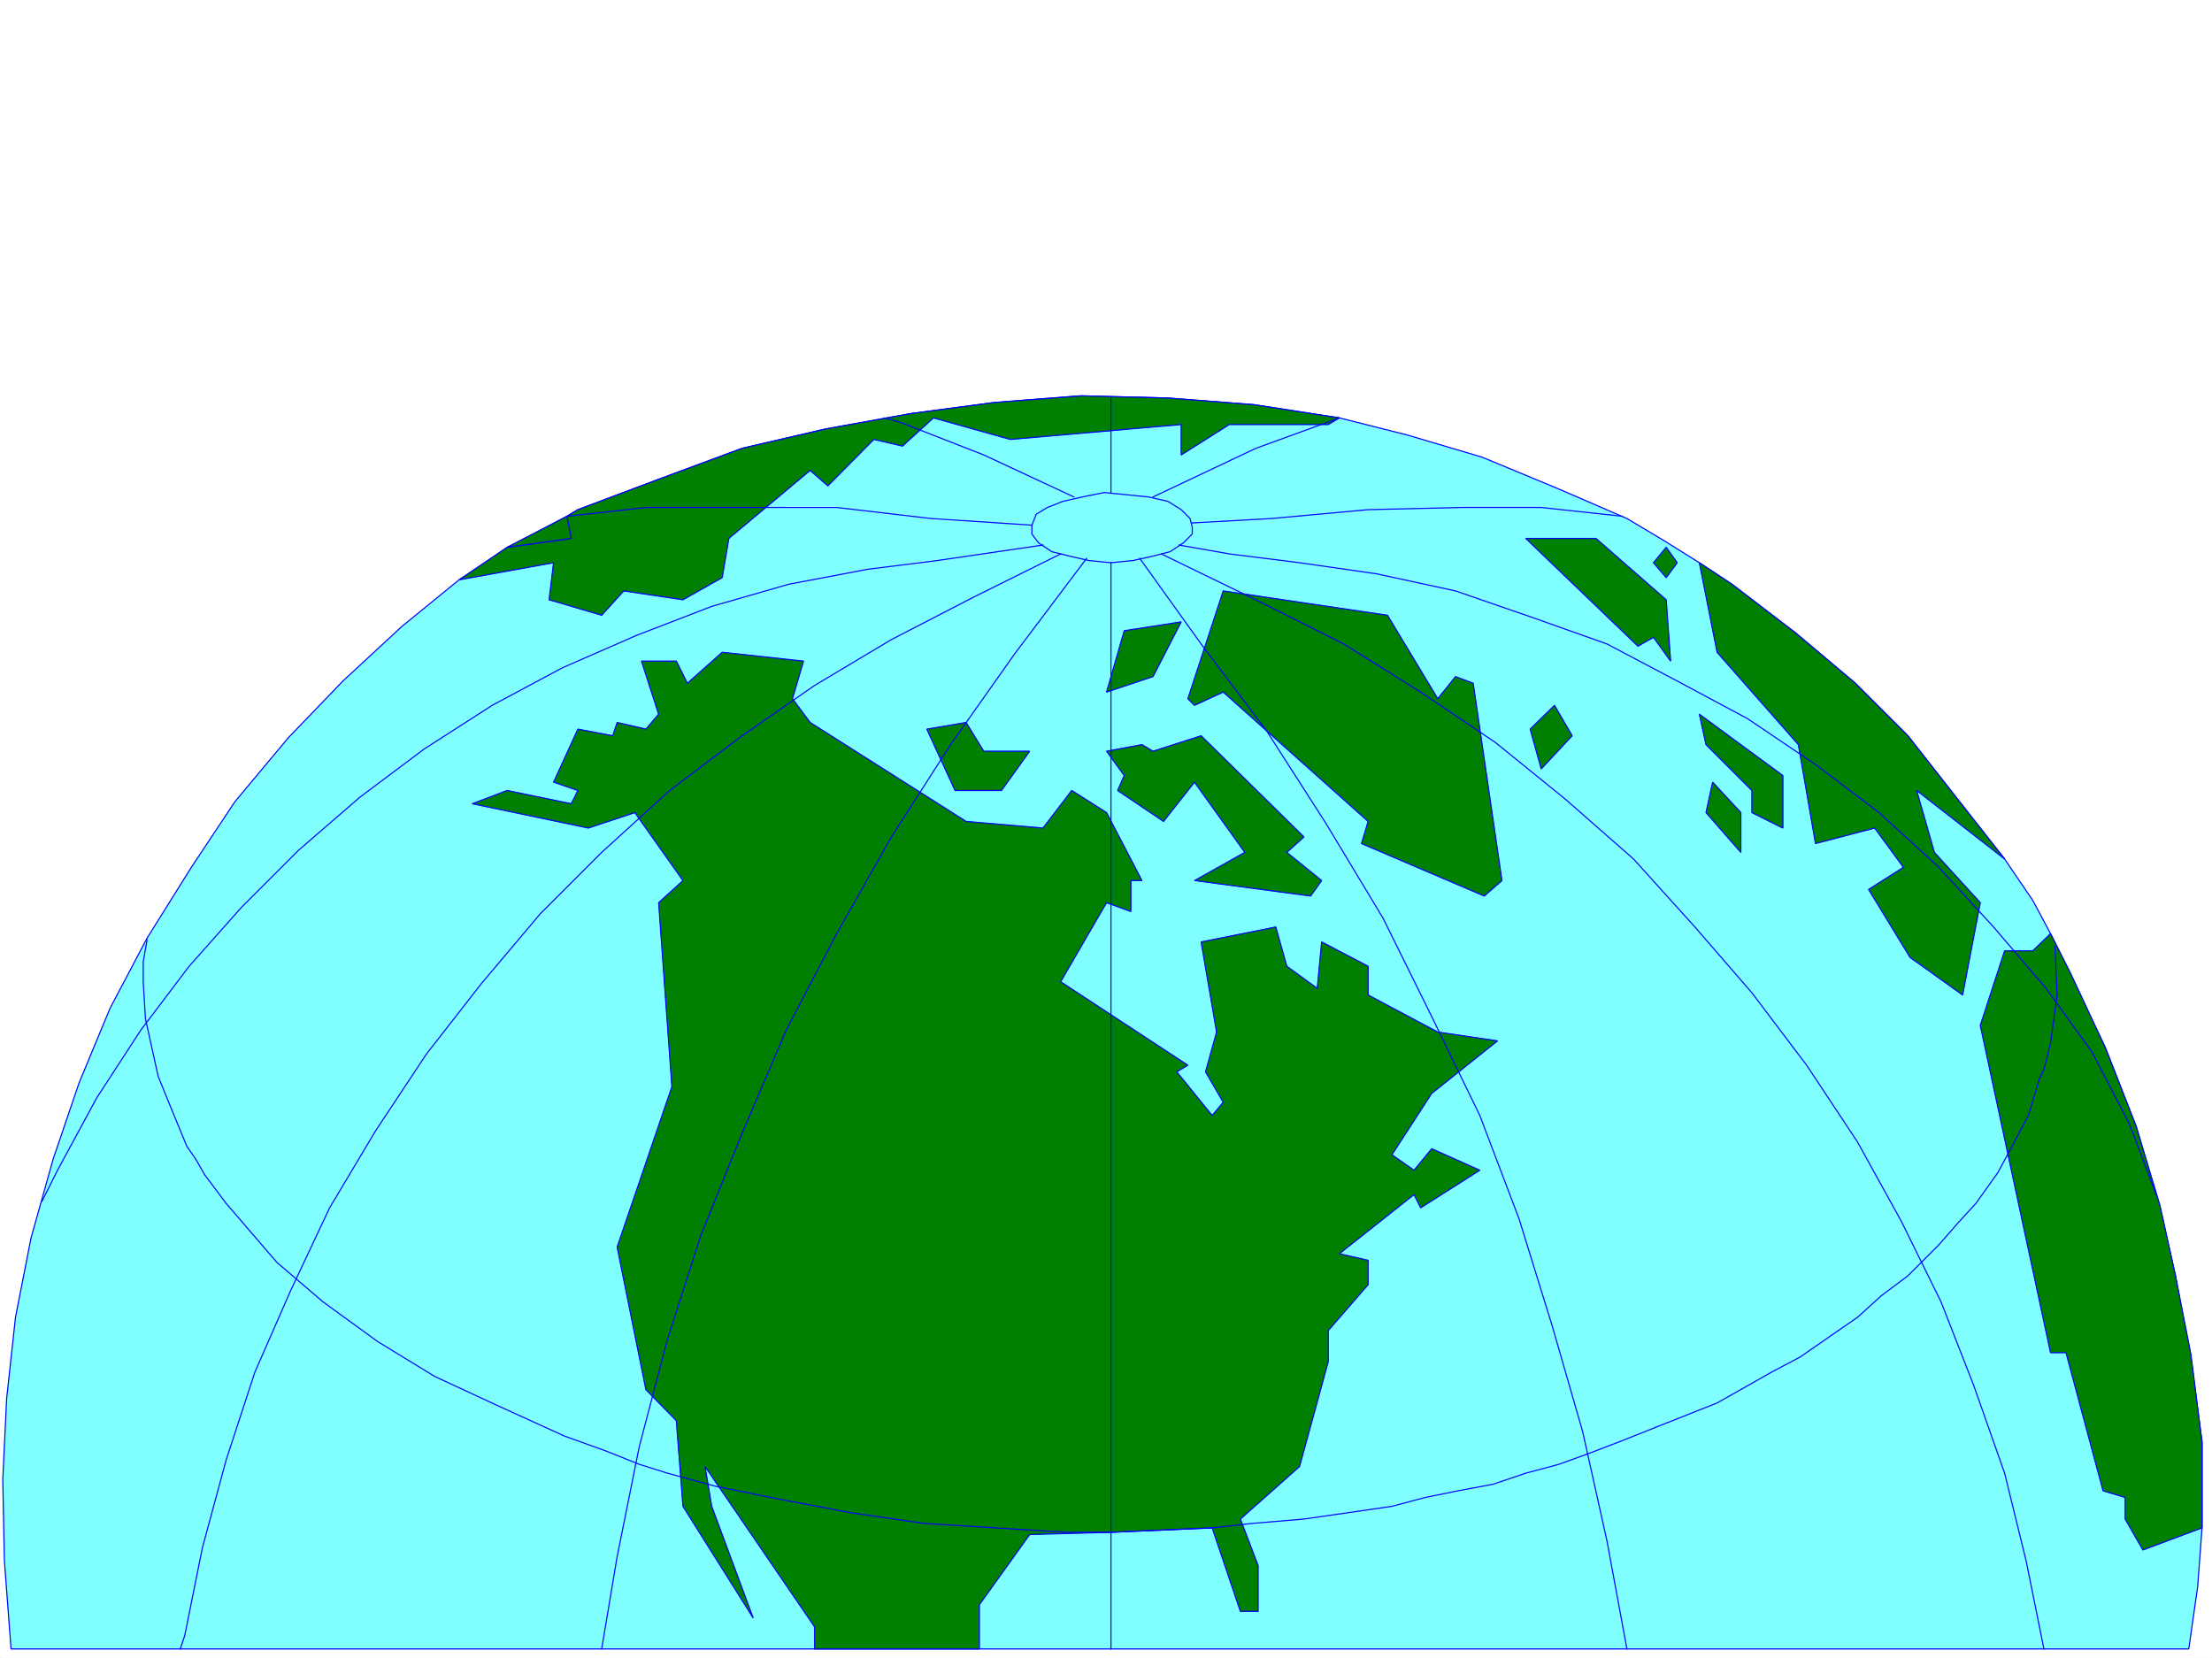
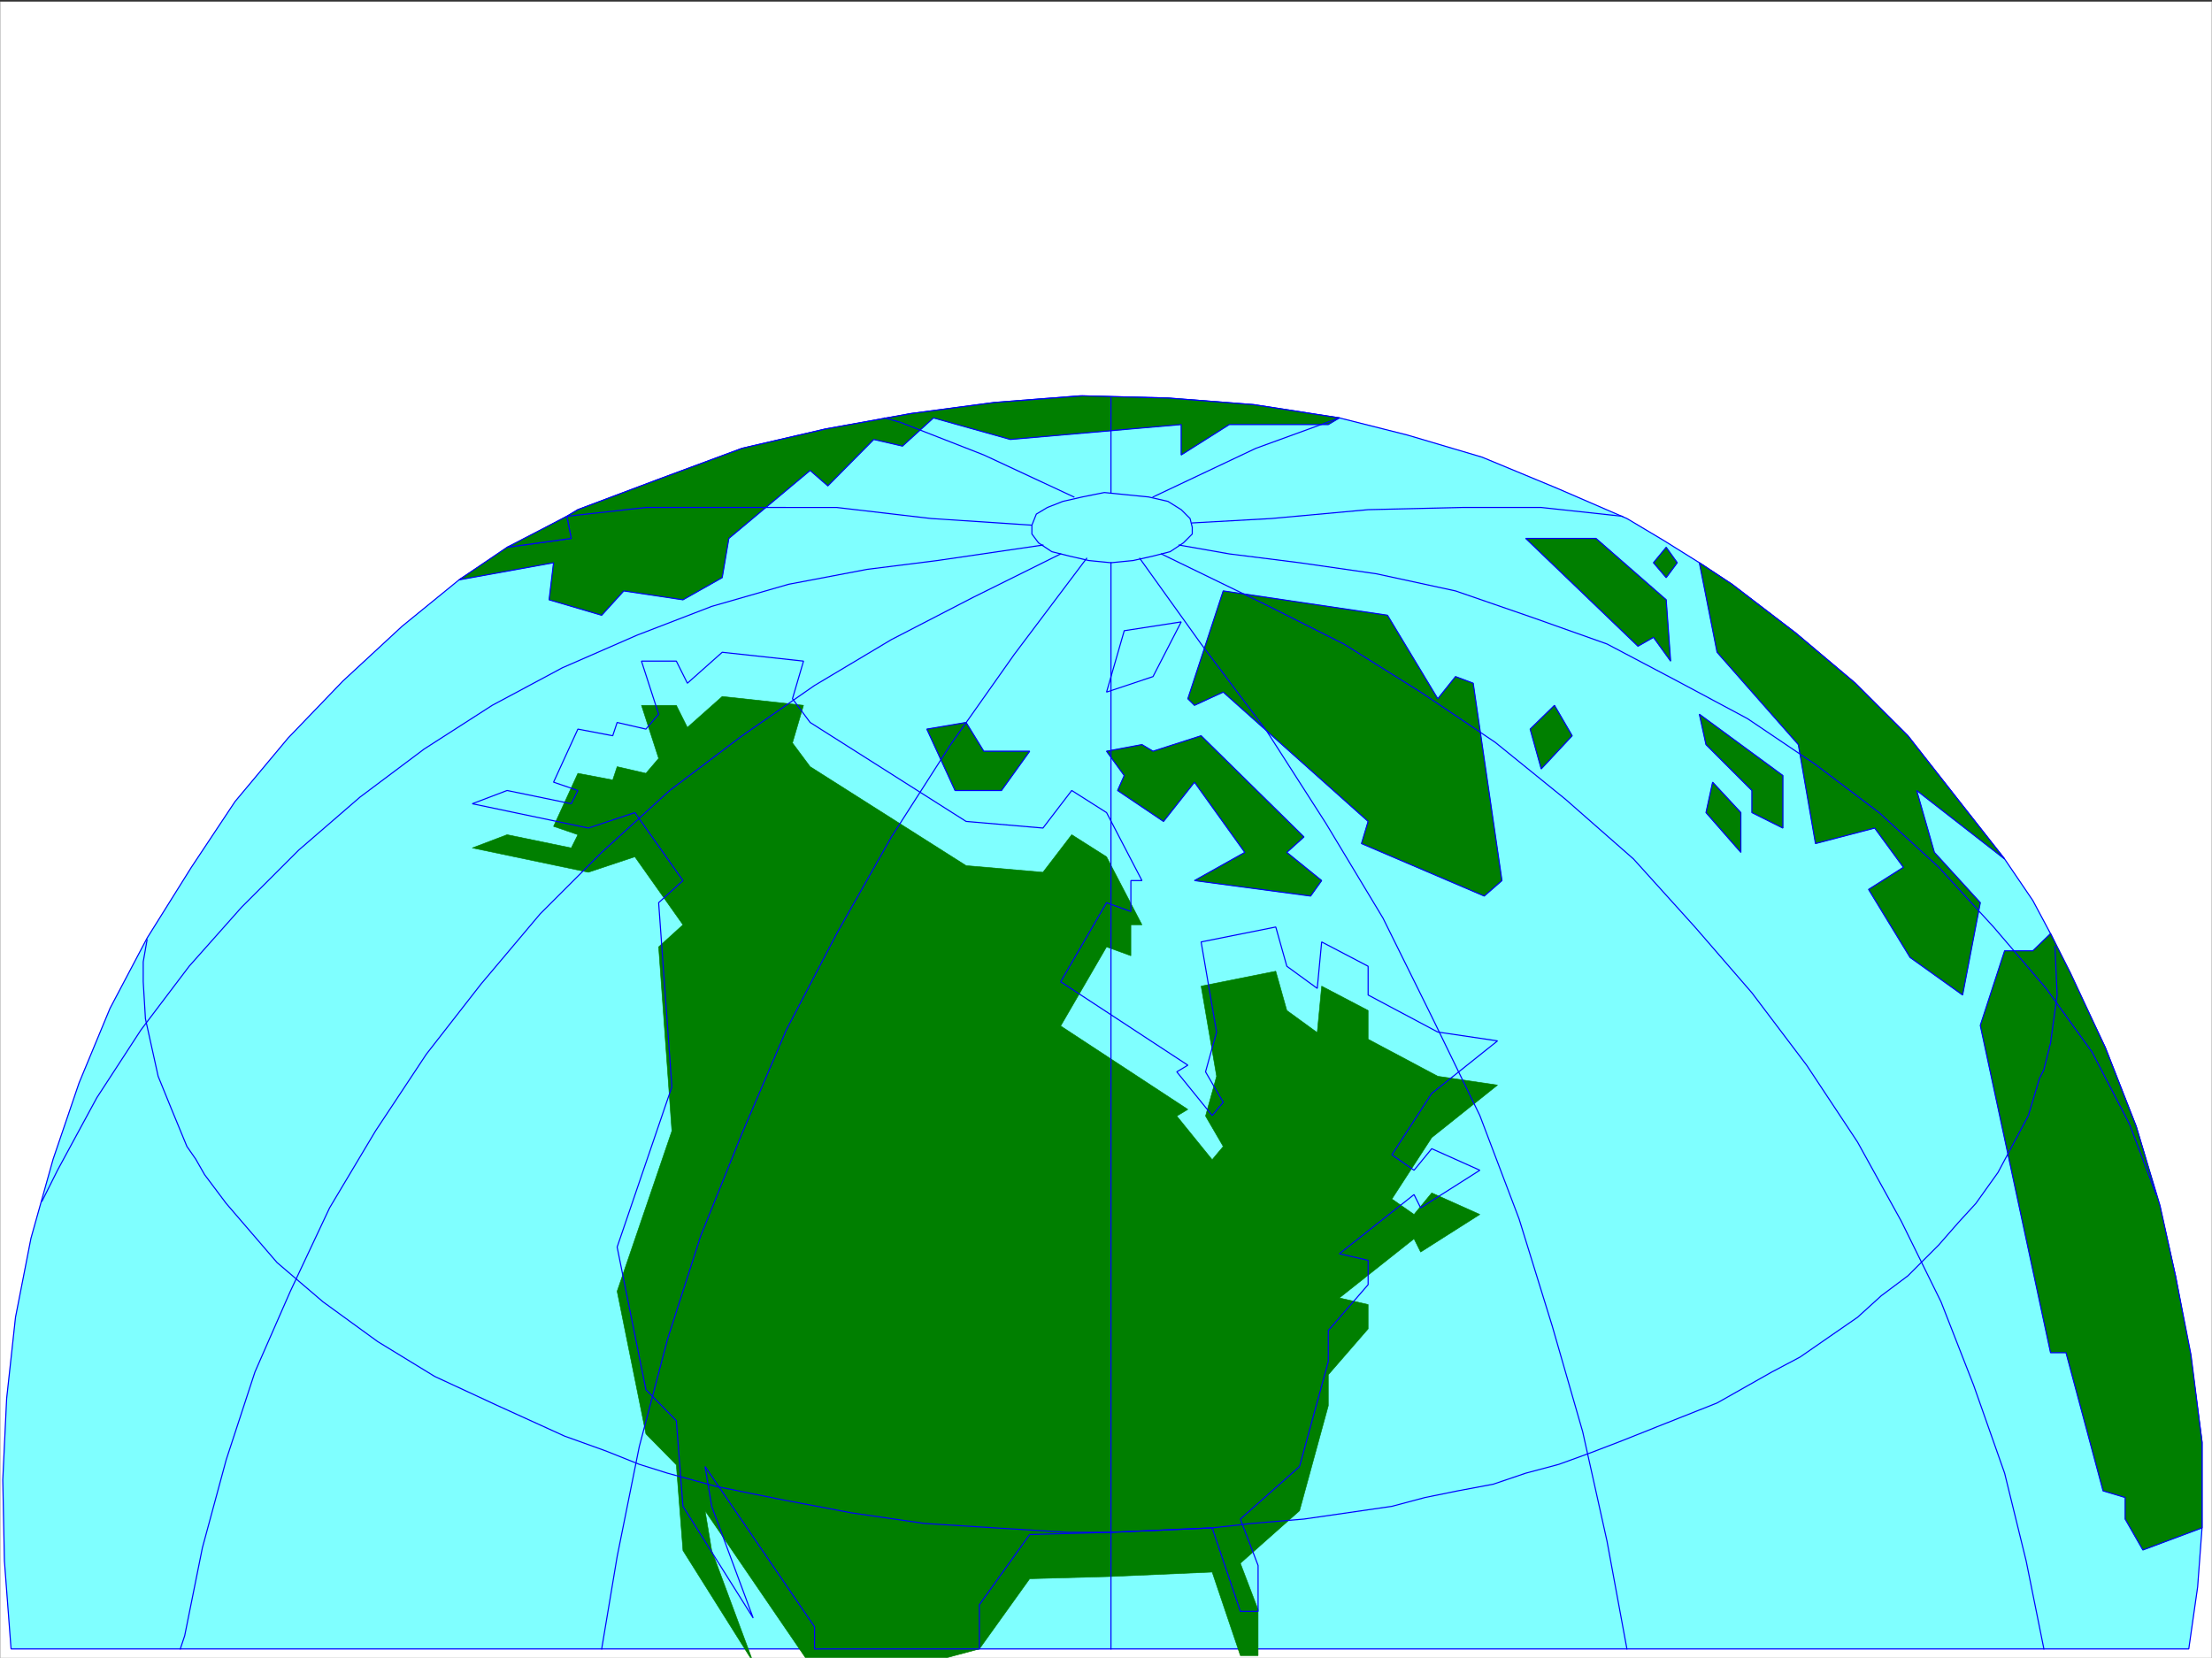
<svg xmlns="http://www.w3.org/2000/svg" width="2997.016" height="2246.297">
  <rect width="100%" height="100%" fill="#333333" stroke="none" />
  <defs>
    <clipPath id="a">
      <path d="M0 0h2997v2244.137H0Zm0 0" />
    </clipPath>
  </defs>
-   <path fill="#fff" d="M0 2246.297h2997.016V0H0Zm0 0" />
  <g clip-path="url(#a)" transform="translate(0 2.16)">
    <path fill="#fff" fill-rule="evenodd" stroke="#fff" stroke-linecap="square" stroke-linejoin="bevel" stroke-miterlimit="10" stroke-width=".743" d="M.742 2244.137h2995.531V-2.16H.743Zm0 0" />
  </g>
  <path fill="#7fffff" fill-rule="evenodd" stroke="#7fffff" stroke-linecap="square" stroke-linejoin="bevel" stroke-miterlimit="10" stroke-width=".743" d="m1814.71 566.246 92.157 23.227 101.114 29.949 101.152 41.953 95.168 41.215 50.207 29.95 47.933 29.948 44.223 29.207 86.176 65.926 80.898 68.149 71.203 71.164 65.18 83.125 65.922 83.91 38.2 56.187 24.007 44.926 26.941 56.184 47.23 98.105 41.958 107.133 32.219 110.105 20.957 92.118 20.996 113.078 14.976 112.375v116.086l-5.984 80.156-12.004 83.871H14.977L5.98 2115.191l-2.226-110.066 5.238-110.105 12.004-110.106 20.957-107.133 29.992-107.094 35.188-103.382 41.957-101.114 50.203-95.129 59.941-95.87 59.196-89.11 71.945-86.137 74.172-77.144 80.156-74.176 77.184-62.91 68.187-44.184 77.93-41.953 14.973-8.992 109.402-41.176 113.117-41.953 113.156-26.234 116.125-20.957 113.117-14.977 115.383-8.992 119.141 3.008 116.125 8.957zm0 0" />
  <path fill="none" stroke="#00f" stroke-linecap="square" stroke-linejoin="bevel" stroke-miterlimit="10" stroke-width="1.486" d="m1814.71 566.246 92.157 23.227 101.114 29.949 101.152 41.953 95.168 41.215 50.207 29.95 47.933 29.948 44.223 29.207 86.176 65.926 80.898 68.149 71.203 71.164 65.18 83.125 65.922 83.91 38.2 56.187 24.007 44.926 26.941 56.184 47.23 98.105 41.958 107.133 32.219 110.105 20.957 92.118 20.996 113.078 14.976 112.375v116.086l-5.984 80.156-12.004 83.871H14.977L5.98 2115.191l-2.226-110.066 5.238-110.105 12.004-110.106 20.957-107.133 29.992-107.094 35.188-103.382 41.957-101.114 50.203-95.129 59.941-95.87 59.196-89.11 71.945-86.137 74.172-77.144 80.156-74.176 77.184-62.91 68.187-44.184 77.93-41.953 14.973-8.992 109.402-41.176 113.117-41.953 113.156-26.234 116.125-20.957 113.117-14.977 115.383-8.992 119.141 3.008 116.125 8.957zm0 0" />
  <path fill="#007f00" fill-rule="evenodd" stroke="#007f00" stroke-linecap="square" stroke-linejoin="bevel" stroke-miterlimit="10" stroke-width=".743" d="M1799.695 575.238h-134.113l-65.18 41.211v-41.21l-231.511 20.214-104.16-29.207-41.958 38.2-38.941-8.993-62.21 62.914-23.966-20.957-110.148 92.117-8.992 53.176-53.176 29.992-80.192-12.004-29.953 32.961-71.199-20.957 6.02-50.207-128.13 23.227 65.18-44.184 86.918-12.004-5.98-29.949 14.973-8.992 109.402-41.176 113.117-41.953 113.156-26.234 116.125-20.957 113.117-14.977 118.395-8.992 116.129 3.008 116.125 8.957 116.168 17.984zm0 0" />
  <path fill="none" stroke="#00f" stroke-linecap="square" stroke-linejoin="bevel" stroke-miterlimit="10" stroke-width="1.486" d="M1799.695 575.238h-134.113l-65.18 41.211v-41.21l-231.511 20.214-104.16-29.207-41.958 38.2-38.941-8.993-62.21 62.914-23.966-20.957-110.148 92.117-8.992 53.176-53.176 29.992-80.192-12.004-29.953 32.961-71.199-20.957 6.02-50.207-128.13 23.227 65.18-44.184 86.918-12.004-5.98-29.949 14.973-8.992 109.402-41.176 113.117-41.953 113.156-26.234 116.125-20.957 113.117-14.977 118.395-8.992 116.129 3.008 116.125 8.957 116.168 17.984zm0 0" />
  <path fill="#007f00" fill-rule="evenodd" stroke="#007f00" stroke-linecap="square" stroke-linejoin="bevel" stroke-miterlimit="10" stroke-width=".743" d="m768.004 699.578-80.938 41.953 86.918-12.004zm0 0" />
  <path fill="none" stroke="#00f" stroke-linecap="square" stroke-linejoin="bevel" stroke-miterlimit="10" stroke-width="1.486" d="m768.004 699.578-80.938 41.953 86.918-12.004zm0 0" />
-   <path fill="#007f00" fill-rule="evenodd" stroke="#007f00" stroke-linecap="square" stroke-linejoin="bevel" stroke-miterlimit="10" stroke-width=".743" d="M1326.938 2234.293v-59.902l68.19-95.13 110.106-3.011 137.121-5.984 38.204 113.117h24.007v-62.168l-24.007-62.914 80.191-71.16 38.945-142.325v-41.953l53.957-62.172v-32.96l-38.941-8.954 101.148-80.156 8.957 17.988 80.192-50.949-65.18-29.207-23.969 29.207-29.988-20.957 53.957-83.164 89.149-71.164-80.938-11.965-94.387-50.203v-38.945l-62.949-32.961-5.984 62.953-41.211-29.992-14.977-53.176-101.148 20.215 20.957 122.11-14.977 53.921 23.97 41.211-14.977 17.945-47.938-59.156 14.977-8.996-172.313-113.074 62.168-107.137 32.96 12.004v-41.953h15.017l-47.977-92.121-47.191-29.95-38.985 50.91-104.125-8.996-211.293-134.074-23.968-32.18 14.972-50.945-110.144-12.004-47.192 41.954-14.976-29.95h-47.235l23.266 71.907-17.242 20.214-38.985-8.996-5.98 17.989-47.195-8.993-32.961 71.903 32.96 11.261-8.992 17.946-86.918-17.945-47.195 17.945 157.34 32.965 62.95-20.961 65.179 92.12-32.961 29.95 17.95 249.422-74.177 217.238 38.985 193.23 41.21 41.958 8.993 116.086 95.133 151.316-56.188-151.316-8.992-53.918 148.344 217.199v29.953zm0 0" />
+   <path fill="#007f00" fill-rule="evenodd" stroke="#007f00" stroke-linecap="square" stroke-linejoin="bevel" stroke-miterlimit="10" stroke-width=".743" d="M1326.938 2234.293l68.19-95.13 110.106-3.011 137.121-5.984 38.204 113.117h24.007v-62.168l-24.007-62.914 80.191-71.16 38.945-142.325v-41.953l53.957-62.172v-32.96l-38.941-8.954 101.148-80.156 8.957 17.988 80.192-50.949-65.18-29.207-23.969 29.207-29.988-20.957 53.957-83.164 89.149-71.164-80.938-11.965-94.387-50.203v-38.945l-62.949-32.961-5.984 62.953-41.211-29.992-14.977-53.176-101.148 20.215 20.957 122.11-14.977 53.921 23.97 41.211-14.977 17.945-47.938-59.156 14.977-8.996-172.313-113.074 62.168-107.137 32.96 12.004v-41.953h15.017l-47.977-92.121-47.191-29.95-38.985 50.91-104.125-8.996-211.293-134.074-23.968-32.18 14.972-50.945-110.144-12.004-47.192 41.954-14.976-29.95h-47.235l23.266 71.907-17.242 20.214-38.985-8.996-5.98 17.989-47.195-8.993-32.961 71.903 32.96 11.261-8.992 17.946-86.918-17.945-47.195 17.945 157.34 32.965 62.95-20.961 65.179 92.12-32.961 29.95 17.95 249.422-74.177 217.238 38.985 193.23 41.21 41.958 8.993 116.086 95.133 151.316-56.188-151.316-8.992-53.918 148.344 217.199v29.953zm0 0" />
  <path fill="none" stroke="#00f" stroke-linecap="square" stroke-linejoin="bevel" stroke-miterlimit="10" stroke-width="1.486" d="M1326.938 2234.293v-59.902l68.19-95.13 110.106-3.011 137.121-5.984 38.204 113.117h24.007v-62.168l-24.007-62.914 80.191-71.16 38.945-142.325v-41.953l53.957-62.172v-32.96l-38.941-8.954 101.148-80.156 8.957 17.988 80.192-50.949-65.18-29.207-23.969 29.207-29.988-20.957 53.957-83.164 89.149-71.164-80.938-11.965-94.387-50.203v-38.945l-62.949-32.961-5.984 62.953-41.211-29.992-14.977-53.176-101.148 20.215 20.957 122.11-14.977 53.921 23.97 41.211-14.977 17.945-47.938-59.156 14.977-8.996-172.313-113.074 62.168-107.137 32.96 12.004v-41.953h15.017l-47.977-92.121-47.191-29.95-38.985 50.91-104.125-8.996-211.293-134.074-23.968-32.18 14.972-50.945-110.144-12.004-47.192 41.954-14.976-29.95h-47.235l23.266 71.907-17.242 20.214-38.985-8.996-5.98 17.989-47.195-8.993-32.961 71.903 32.96 11.261-8.992 17.946-86.918-17.945-47.195 17.945 157.34 32.965 62.95-20.961 65.179 92.12-32.961 29.95 17.95 249.422-74.177 217.238 38.985 193.23 41.21 41.958 8.993 116.086 95.133 151.316-56.188-151.316-8.992-53.918 148.344 217.199v29.953zm0 0" />
  <path fill="#007f00" fill-rule="evenodd" stroke="#007f00" stroke-linecap="square" stroke-linejoin="bevel" stroke-miterlimit="10" stroke-width=".743" d="m1308.95 978.945 23.968 38.946h62.21l-38.241 53.214h-62.91l-38.243-83.164zm0 0" />
  <path fill="none" stroke="#00f" stroke-linecap="square" stroke-linejoin="bevel" stroke-miterlimit="10" stroke-width="1.486" d="m1308.95 978.945 23.968 38.946h62.21l-38.241 53.214h-62.91l-38.243-83.164zm0 0" />
-   <path fill="#007f00" fill-rule="evenodd" stroke="#007f00" stroke-linecap="square" stroke-linejoin="bevel" stroke-miterlimit="10" stroke-width=".743" d="m1523.219 854.61 77.183-11.965-38.199 74.132-62.953 20.996zm0 0" />
  <path fill="none" stroke="#00f" stroke-linecap="square" stroke-linejoin="bevel" stroke-miterlimit="10" stroke-width="1.486" d="m1523.219 854.61 77.183-11.965-38.199 74.132-62.953 20.996zm0 0" />
  <path fill="#007f00" fill-rule="evenodd" stroke="#007f00" stroke-linecap="square" stroke-linejoin="bevel" stroke-miterlimit="10" stroke-width=".743" d="m1547.227 1008.938 14.976 8.953 65.18-20.957 139.351 137.082-23.226 20.96 47.195 38.2-14.976 20.957-157.34-20.957 68.191-38.2-68.191-95.132-41.953 53.175-62.207-41.914 8.992-20.253-23.969-32.961zm0 0" />
  <path fill="none" stroke="#00f" stroke-linecap="square" stroke-linejoin="bevel" stroke-miterlimit="10" stroke-width="1.486" d="m1547.227 1008.938 14.976 8.953 65.18-20.957 139.351 137.082-23.226 20.96 47.195 38.2-14.976 20.957-157.34-20.957 68.191-38.2-68.191-95.132-41.953 53.175-62.207-41.914 8.992-20.253-23.969-32.961zm0 0" />
  <path fill="#007f00" fill-rule="evenodd" stroke="#007f00" stroke-linecap="square" stroke-linejoin="bevel" stroke-miterlimit="10" stroke-width=".743" d="m1657.332 800.691 222.559 32.961 68.148 113.114 24.008-29.989 23.969 8.993 38.945 267.406-23.969 20.957-166.332-71.121 8.992-29.992-196.32-175.247-38.945 17.95-8.992-8.957zm0 0" />
  <path fill="none" stroke="#00f" stroke-linecap="square" stroke-linejoin="bevel" stroke-miterlimit="10" stroke-width="1.486" d="m1657.332 800.691 222.559 32.961 68.148 113.114 24.008-29.989 23.969 8.993 38.945 267.406-23.969 20.957-166.332-71.121 8.992-29.992-196.32-175.247-38.945 17.95-8.992-8.957zm0 0" />
  <path fill="#007f00" fill-rule="evenodd" stroke="#007f00" stroke-linecap="square" stroke-linejoin="bevel" stroke-miterlimit="10" stroke-width=".743" d="m2106.16 955.723 23.969 41.21-41.953 44.926-14.977-53.918zm0 0" />
  <path fill="none" stroke="#00f" stroke-linecap="square" stroke-linejoin="bevel" stroke-miterlimit="10" stroke-width="1.486" d="m2106.16 955.723 23.969 41.21-41.953 44.926-14.977-53.918zm0 0" />
  <path fill="#007f00" fill-rule="evenodd" stroke="#007f00" stroke-linecap="square" stroke-linejoin="bevel" stroke-miterlimit="10" stroke-width=".743" d="M2067.18 729.527h95.168l95.168 83.168 5.984 83.125-23.227-32.218-20.996 12.003zm0 0" />
  <path fill="none" stroke="#00f" stroke-linecap="square" stroke-linejoin="bevel" stroke-miterlimit="10" stroke-width="1.486" d="M2067.18 729.527h95.168l95.168 83.168 5.984 83.125-23.227-32.218-20.996 12.003zm0 0" />
  <path fill="#007f00" fill-rule="evenodd" stroke="#007f00" stroke-linecap="square" stroke-linejoin="bevel" stroke-miterlimit="10" stroke-width=".743" d="m2257.516 741.531-17.243 20.957 17.243 20.215 14.976-20.215zm0 0" />
  <path fill="none" stroke="#00f" stroke-linecap="square" stroke-linejoin="bevel" stroke-miterlimit="10" stroke-width="1.486" d="m2257.516 741.531-17.243 20.957 17.243 20.215 14.976-20.215zm0 0" />
  <path fill="#007f00" fill-rule="evenodd" stroke="#007f00" stroke-linecap="square" stroke-linejoin="bevel" stroke-miterlimit="10" stroke-width=".743" d="m2302.441 762.488 24.008 121.328 110.106 125.122 23.226 134.074 80.196-20.996 38.941 53.175-47.191 29.989 56.183 92.12 71.203 50.907 23.969-125.082-62.21-68.148-23.966-83.872 119.137 92.864-65.922-83.91-65.18-83.125-71.203-71.164-80.898-68.149-86.176-65.926zm0 0" />
  <path fill="none" stroke="#00f" stroke-linecap="square" stroke-linejoin="bevel" stroke-miterlimit="10" stroke-width="1.486" d="m2302.441 762.488 24.008 121.328 110.106 125.122 23.226 134.074 80.196-20.996 38.941 53.175-47.191 29.989 56.183 92.12 71.203 50.907 23.969-125.082-62.21-68.148-23.966-83.872 119.137 92.864-65.922-83.91-65.18-83.125-71.203-71.164-80.898-68.149-86.176-65.926zm0 0" />
  <path fill="#007f00" fill-rule="evenodd" stroke="#007f00" stroke-linecap="square" stroke-linejoin="bevel" stroke-miterlimit="10" stroke-width=".743" d="m2302.441 967.727 113.157 83.125v71.164l-41.953-20.961v-29.95l-62.208-62.168zm0 0" />
  <path fill="none" stroke="#00f" stroke-linecap="square" stroke-linejoin="bevel" stroke-miterlimit="10" stroke-width="1.486" d="m2302.441 967.727 113.157 83.125v71.164l-41.953-20.961v-29.95l-62.208-62.168zm0 0" />
  <path fill="#007f00" fill-rule="evenodd" stroke="#007f00" stroke-linecap="square" stroke-linejoin="bevel" stroke-miterlimit="10" stroke-width=".743" d="m2320.43 1059.844 38.238 41.21v53.922l-47.23-53.921zm0 0" />
  <path fill="none" stroke="#00f" stroke-linecap="square" stroke-linejoin="bevel" stroke-miterlimit="10" stroke-width="1.486" d="m2320.43 1059.844 38.238 41.21v53.922l-47.23-53.921zm0 0" />
  <path fill="#007f00" fill-rule="evenodd" stroke="#007f00" stroke-linecap="square" stroke-linejoin="bevel" stroke-miterlimit="10" stroke-width=".743" d="m2778.25 1265.082-24.008 23.223h-38.2l-32.96 101.113 95.168 443.434h20.957l50.207 187.25 29.95 8.992v29.207l24.007 41.918 80.156-29.953V1954.18l-14.976-118.356-20.996-107.097-20.957-95.13-32.22-107.093-41.956-107.133-47.23-101.113zm0 0" />
  <path fill="none" stroke="#00f" stroke-linecap="square" stroke-linejoin="bevel" stroke-miterlimit="10" stroke-width="1.486" d="m2778.25 1265.082-24.008 23.223h-38.2l-32.96 101.113 95.168 443.434h20.957l50.207 187.25 29.95 8.992v29.207l24.007 41.918 80.156-29.953V1954.18l-14.976-118.356-20.996-107.097-20.957-95.13-32.22-107.093-41.956-107.133-47.23-101.113zM1615.379 714.55l-2.973-11.96-12.004-12.004-17.984-11.223-26.2-5.984-29.988-3.008-29.953-3.012-29.988 6.02-26.234 5.984-20.961 8.25-14.973 8.953-6.023 15.016v11.965l8.992 12.004 17.988 11.965 23.969 5.98 26.234 6.024 29.953 2.968 29.989-2.968 26.98-6.024 23.223-5.98 17.988-11.965 11.965-12.004v-8.996m-160.313-41.172-122.148-56.93-113.117-44.219-20.996-5.984m199.293 145.336-136.34-8.992-128.133-14.977H875.137l-107.133 11.965" />
  <path fill="none" stroke="#00f" stroke-linecap="square" stroke-linejoin="bevel" stroke-miterlimit="10" stroke-width="1.486" d="m1413.074 738.52-143.105 21-95.133 11.96-106.39 20.215-104.16 29.953-101.153 38.98-101.153 44.185-95.128 50.91-92.16 59.195-86.919 65.14-83.168 71.907-77.183 77.183-71.16 80.114-65.219 86.14-59.941 92.117-53.176 98.141-20.996 41.957" />
  <path fill="none" stroke="#00f" stroke-linecap="square" stroke-linejoin="bevel" stroke-miterlimit="10" stroke-width="1.486" d="m1437.082 750.523-119.137 59.16-110.144 56.93-104.164 62.168-98.14 68.153-98.142 74.172-92.16 83.87-83.164 83.126-80.195 95.129-74.172 95.132-68.934 104.121-62.167 104.125-53.215 113.079-47.938 109.359-38.984 119.101-32.219 119.098-23.969 119.098-5.98 17.949M1472.27 756.508l-98.141 130.32-86.176 122.11-80.152 125.078-74.176 131.066-68.187 130.32-59.942 140.055-56.187 139.352-44.965 140.058-38.2 145.293-29.992 149.05-20.957 125.083M1505.234 667.36V539.304m0 223.184v1471.805m699.066 0-26.976-146.04-32.965-148.308-41.21-143.066-44.965-145.293-53.176-140.098-65.18-134.074-65.96-133.289-77.145-128.094-80.196-125.082-89.144-118.355-83.168-116.086m1225.043 1477.785-24.008-119.102-29.207-119.058-41.953-119.098-44.223-113.117-53.922-109.363-59.195-107.094-68.934-104.125-74.171-98.102-77.184-89.148-83.168-92.117-92.156-80.899-95.172-77.144-101.149-68.153-104.125-65.18-107.132-53.917-140.137-68.153" />
  <path fill="none" stroke="#00f" stroke-linecap="square" stroke-linejoin="bevel" stroke-miterlimit="10" stroke-width="1.486" d="m2921.356 1618.621-35.973-95.129-50.945-98.101-62.207-86.137-71.165-83.168-74.171-80.895-80.938-74.136-86.176-65.18-92.16-62.168-95.129-50.906-95.168-50.207-101.152-35.934-104.125-35.969-107.172-23.226-104.125-14.977-95.168-11.965-68.191-12.003m600.929-38.942-110.144-11.965h-107.137l-127.387 2.973-131.101 12.004-107.172 5.98m199.331-142.324-113.155 41.211-139.352 65.922m-1362.91 599.953-5.238 29.95v26.98l3.007 50.164 17.208 77.887 17.984 44.222 20.996 50.906 12.004 17.246 11.965 20.958 29.207 38.94 68.933 80.157 62.207 53.176 74.176 53.918 77.184 47.195 83.906 38.946 92.16 41.953 56.188 20.215 44.965 17.984 38.199 12.004 65.922 17.949 89.187 17.984 95.129 17.985 98.184 14.234 95.128 5.98 98.18 5.985h59.16" />
  <path fill="none" stroke="#00f" stroke-linecap="square" stroke-linejoin="bevel" stroke-miterlimit="10" stroke-width="1.486" d="m1505.234 2076.25 137.122-5.984 53.214-5.98 71.164-5.985 119.137-17.242 44.965-11.965 44.184-8.992 47.976-8.993 44.184-14.976 44.965-12.004 41.21-14.973 44.965-17.246 44.965-17.945 83.164-32.961 74.172-41.957 38.203-20.211 38.942-26.98 38.984-26.942 32.219-29.246 35.972-26.941 41.954-41.953 26.195-29.95 24.008-26.238 29.953-41.914 41.21-77.184 14.973-50.164 6.024-11.965 2.973-12.003 6.019-23.97 8.953-65.179-2.969-65.883" />
</svg>